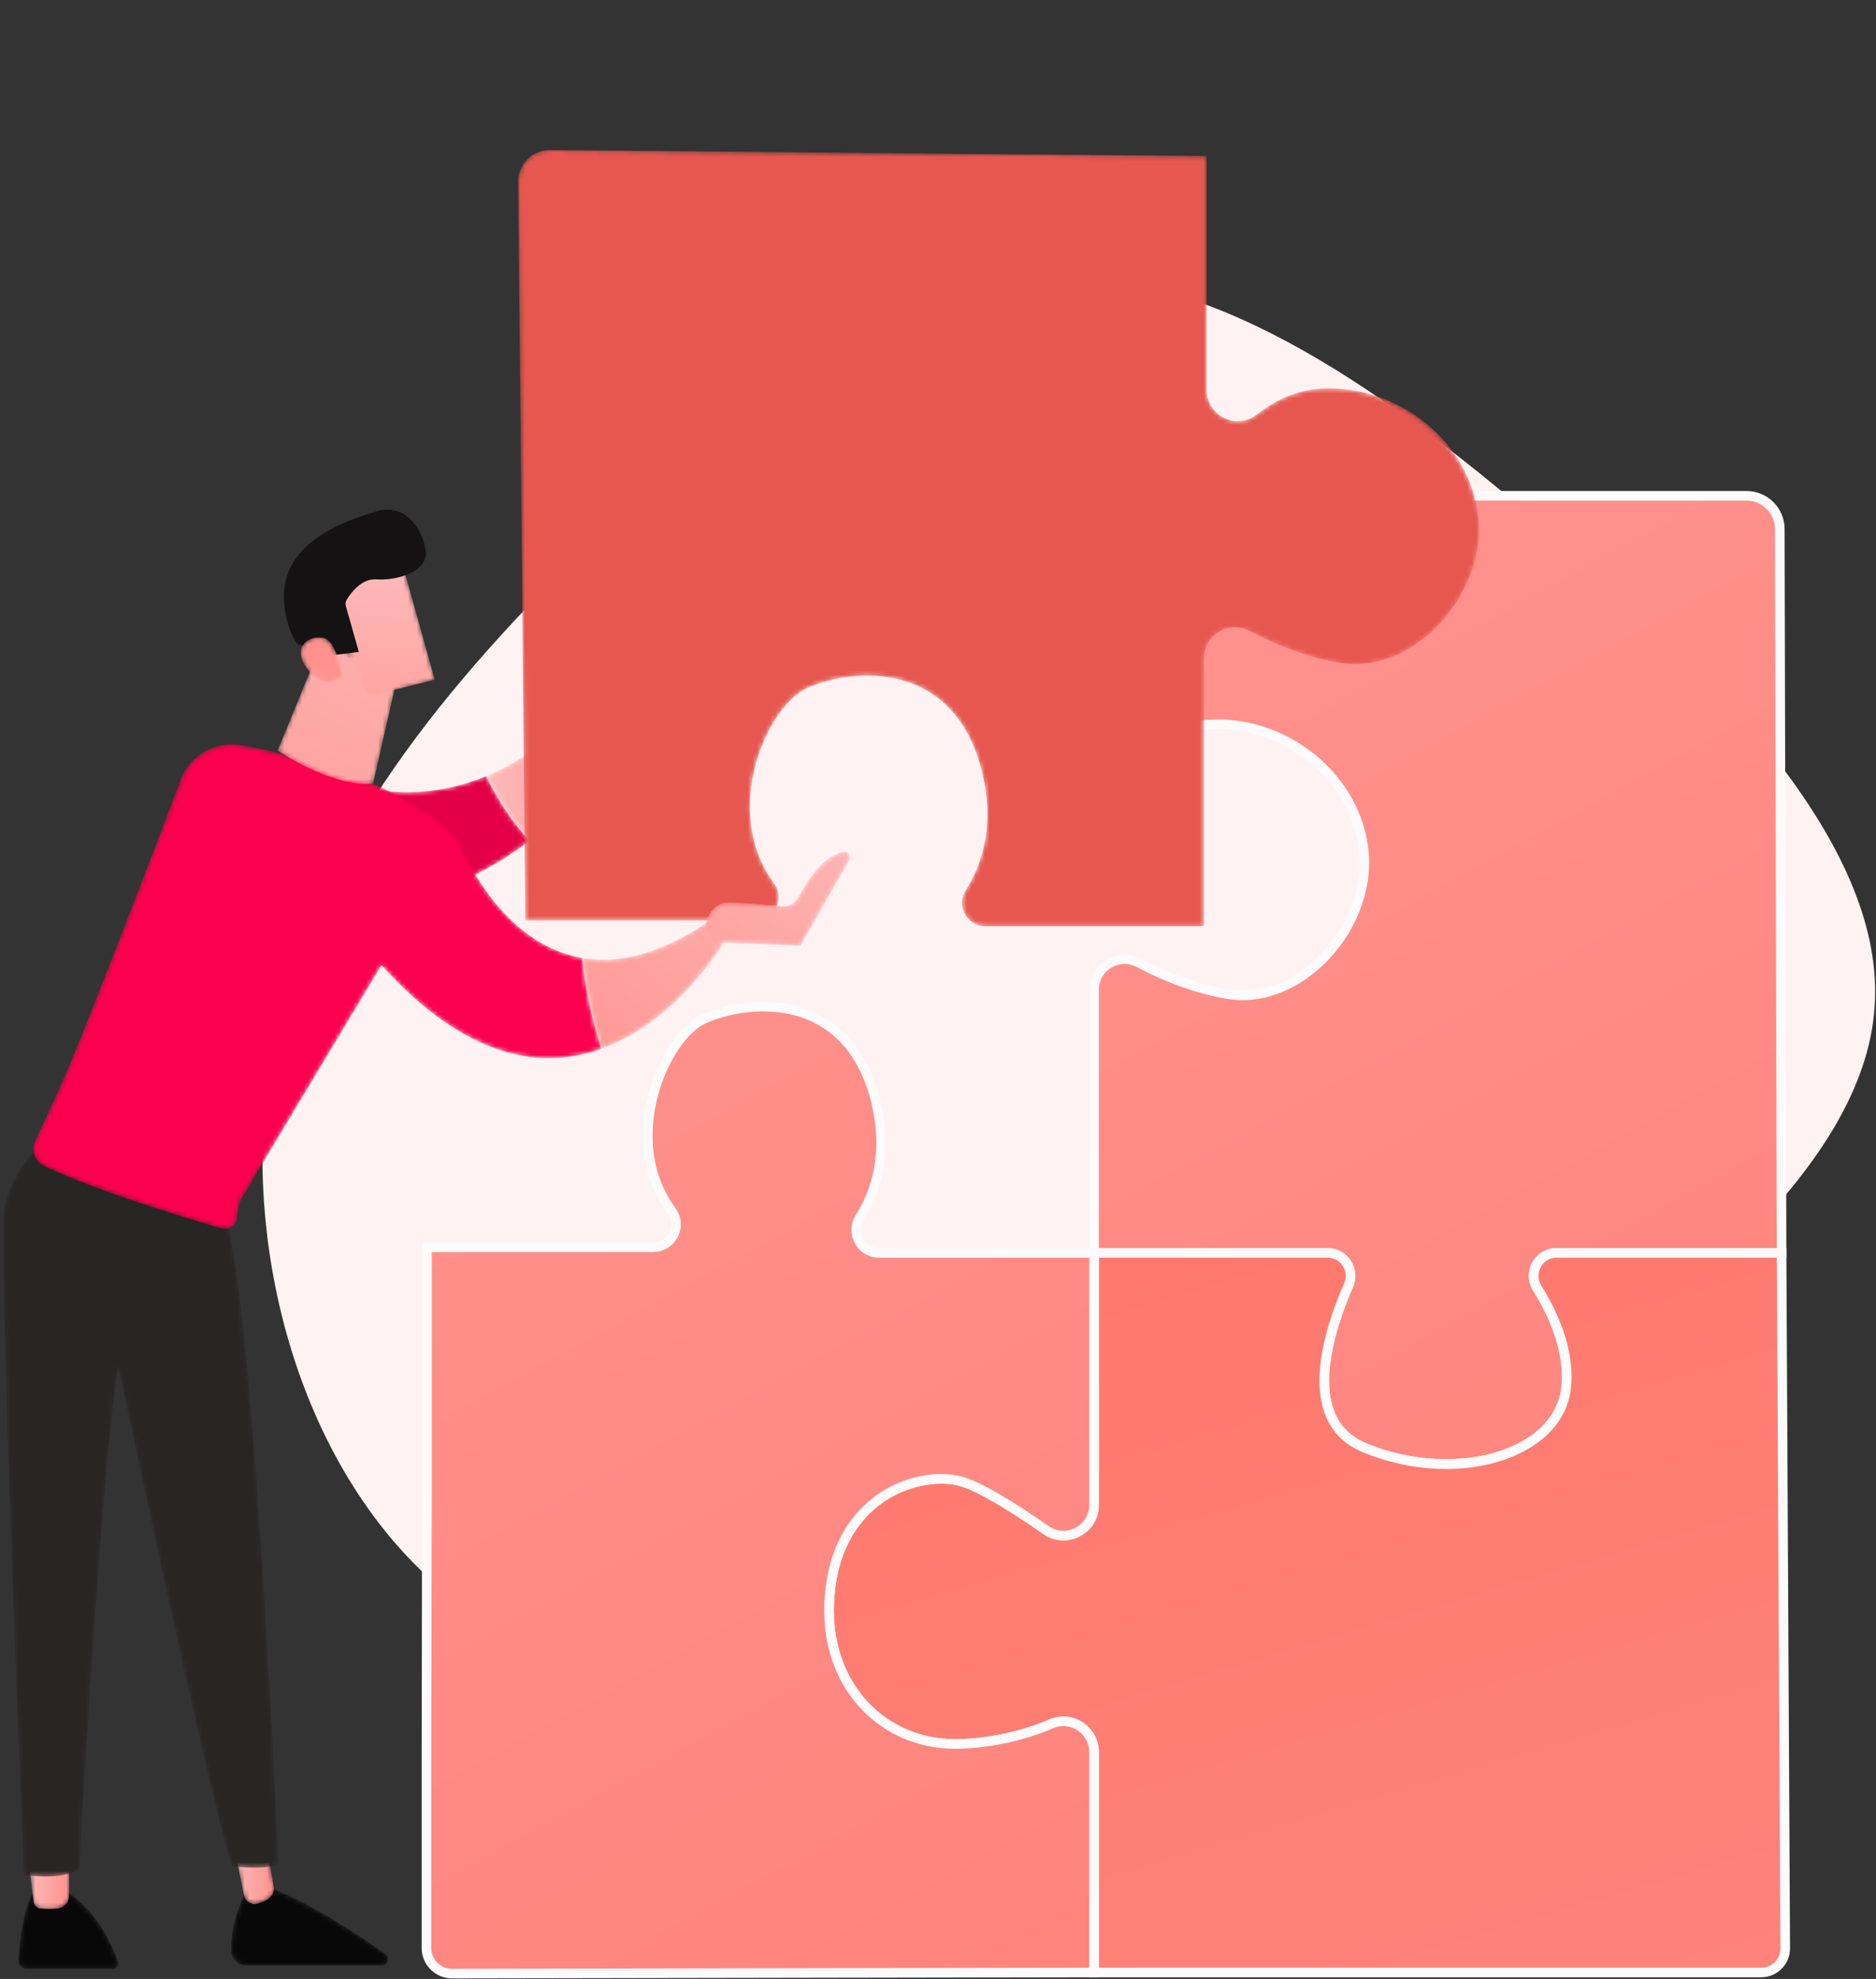
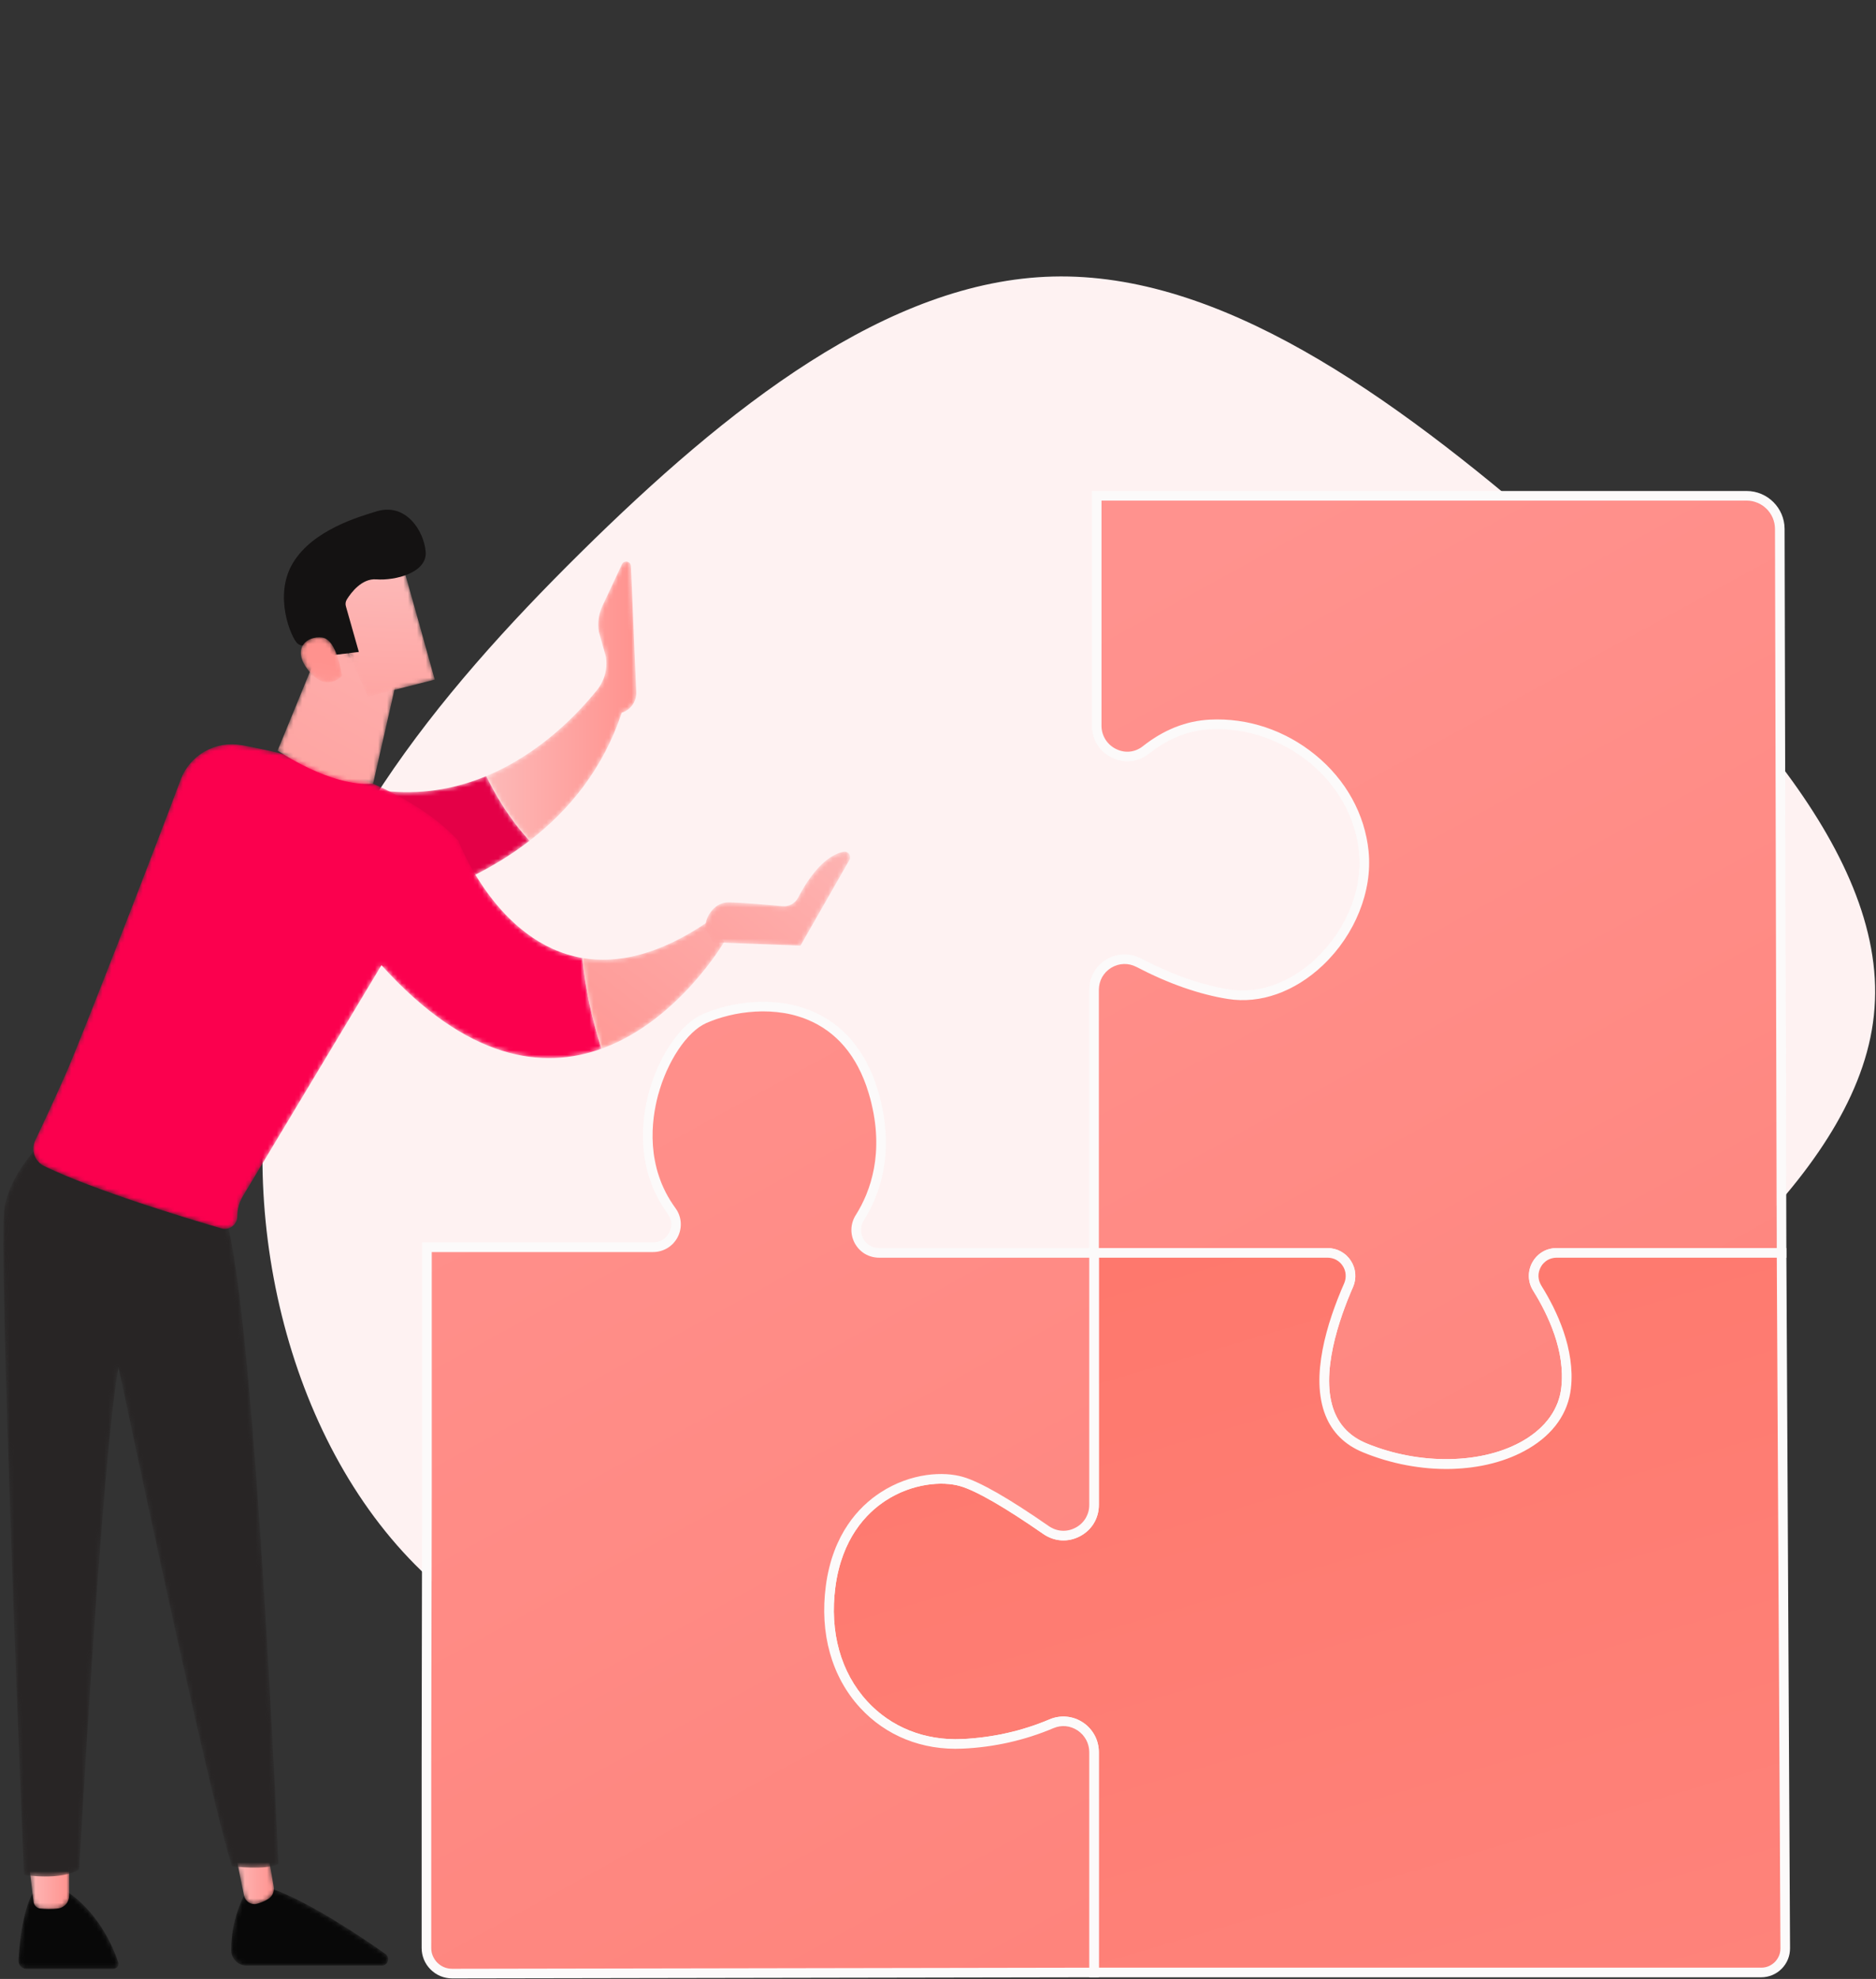
<svg xmlns="http://www.w3.org/2000/svg" xmlns:xlink="http://www.w3.org/1999/xlink" width="420px" height="443px" viewBox="0 0 420 443" version="1.1">
  <rect x="0" y="0" width="420" height="443" fill="#333333" stroke="none" />
  <title>image 2</title>
  <defs>
    <path d="M170.939,402.45 C164.637,402.45 158.43,402.197 152.337,401.693 C129.394,399.793 83.231,395.972 47.187,361.879 C-22.033,296.406 -11.373,159.548 54.891,78.975 C63.367,68.668 121.71,0 212.706,0 C213.314,0 213.923,0 214.535,0.009 C281.925,0.691 329.227,38.766 334.978,43.51 C341.568,48.945 355.367,61.168 368.654,80.253 C342.871,122.618 323.796,183.967 346.891,262.528 C347.621,265.012 349.867,266.47 352.19,266.47 C353.389,266.47 354.605,266.083 355.647,265.249 C361.259,260.749 369.899,253.038 378.952,242.005 C378.187,249.191 377.799,256.761 377.863,264.732 C377.926,272.498 377.831,279.861 377.591,286.835 C336.262,365.355 247.172,402.45 170.939,402.45" id="path-1" />
    <path d="M99.22,177.368 C102.831,183.157 106.61,191.418 105.691,199.681 C104.014,214.784 80.857,221.495 60.56,213.106 C46.092,207.125 52.251,187.5 56.981,176.724 C58.48,173.309 56.001,169.478 52.273,169.478 L0,169.478 L0,110.585 C0,105.443 5.442,102.136 9.999,104.516 C15.46,107.368 22.641,110.394 30.198,111.587 C46.136,114.103 62.073,96.484 60.395,79.705 C58.717,62.926 42.78,50.34 26.003,51.179 C20.229,51.468 15.42,53.872 11.595,56.903 C7.15,60.424 0.591,57.145 0.591,51.473 L0.591,0 L146.092,0 C150.189,0 153.513,3.317 153.523,7.415 L153.921,169.478 L103.558,169.478 C99.508,169.478 97.078,173.931 99.22,177.368" id="path-3" />
    <linearGradient x1="33.614%" y1="-2.549%" x2="144.955%" y2="290.299%" id="linearGradient-5">
      <stop stop-color="#FF928E" offset="0%" />
      <stop stop-color="#FD6F61" offset="100%" />
    </linearGradient>
    <path d="M59.335,161.087 L59.335,111.769 C59.335,106.86 54.335,103.496 49.817,105.41 C44.838,107.517 38.061,109.532 29.845,109.908 C11.523,110.747 -2.425,95.646 0.354,74.671 C3.134,53.695 20.972,48.66 29.668,51.179 C34.208,52.493 42.095,57.531 48.594,62.048 C53.131,65.201 59.335,61.949 59.335,56.42 L59.335,0 L111.608,0 C115.336,0 117.815,3.831 116.316,7.246 C111.586,18.022 105.427,37.647 119.895,43.627 C140.192,52.017 163.349,45.306 165.027,30.203 C165.945,21.94 162.166,13.679 158.556,7.89 C156.413,4.453 158.843,0 162.893,0 L213.256,0 L214.077,155.676 C214.093,158.661 211.678,161.087 208.695,161.087 L59.335,161.087" id="path-6" />
    <linearGradient x1="136.387%" y1="256.84%" x2="-0.189%" y2="-90.522%" id="linearGradient-8">
      <stop stop-color="#FF928E" offset="0%" />
      <stop stop-color="#FD6F61" offset="100%" />
    </linearGradient>
    <path d="M5.753,216.479 C2.578,216.485 0,213.911 0,210.735 L0,169.231 C0,163.878 0.106,114.175 0.106,108.731 L0.106,53.883 L50.735,53.883 C54.908,53.883 57.356,49.137 54.889,45.771 C43.038,29.606 53.379,6.598 62.225,2.704 C72.711,-1.912 94.101,-3.169 100.392,20.323 C103.669,32.561 100.661,41.496 97.029,47.25 C94.864,50.676 97.285,55.142 101.338,55.142 L149.463,55.142 L149.463,111.562 C149.463,117.09 143.259,120.342 138.722,117.19 C132.223,112.672 124.336,107.635 119.796,106.32 C111.1,103.802 93.262,108.837 90.482,129.812 C87.703,150.787 101.651,165.888 119.973,165.05 C128.188,164.674 134.966,162.658 139.945,160.552 C144.463,158.638 149.463,162.002 149.463,166.91 L149.463,216.229 L5.753,216.479" id="path-9" />
    <linearGradient x1="21.883%" y1="-14.316%" x2="135.721%" y2="293.626%" id="linearGradient-11">
      <stop stop-color="#FF928E" offset="0%" />
      <stop stop-color="#FD6F61" offset="100%" />
    </linearGradient>
    <path d="M3.118,1.019 C3.118,1.019 0.629,4.941 0.003,15.928 C-0.055,16.951 0.755,17.823 1.78,17.823 L21.245,17.823 C22.028,17.823 22.587,17.056 22.336,16.312 C21.196,12.937 17.747,4.704 10.052,0 L3.118,1.019" id="path-12" />
    <path d="M0,1.025 L1.101,10.258 C1.196,11.053 1.82,11.692 2.617,11.784 C3.681,11.906 5.229,11.993 6.733,11.744 C8.099,11.518 9.083,10.302 9.083,8.915 L9.083,0 L0,1.025" id="path-14" />
    <linearGradient x1="-0%" y1="50.002%" x2="99.999%" y2="50.002%" id="linearGradient-16">
      <stop stop-color="#FDBAB9" offset="0%" />
      <stop stop-color="#FF928E" offset="100%" />
    </linearGradient>
    <path d="M3.647,0 C3.647,0 -0.079,5.792 0.001,13.742 C0.02,15.615 1.587,17.106 3.46,17.106 L33.69,17.106 C35.106,17.106 35.681,15.287 34.522,14.474 C28.802,10.457 17.558,2.95 9.426,0 L3.647,0" id="path-17" />
    <path d="M0,4.429 L2.348,15.832 C2.611,17.108 3.858,17.965 5.129,17.682 C5.901,17.51 6.813,17.179 7.787,16.57 C8.712,15.991 9.181,14.89 8.992,13.815 L6.563,0 L0,4.429" id="path-19" />
    <linearGradient x1="0%" y1="50.003%" x2="100.001%" y2="50.003%" id="linearGradient-21">
      <stop stop-color="#FDBAB9" offset="0%" />
      <stop stop-color="#FF928E" offset="100%" />
    </linearGradient>
    <path d="M9.957,0 C9.957,0 1.792,7.198 0.256,15.862 C-1.281,24.523 4.609,165.315 4.609,165.315 C4.609,165.315 12.774,166.674 16.983,164.122 C16.983,164.122 21.975,72.75 25.769,51.636 C25.769,51.636 45.668,146.287 51.181,163.388 C51.181,163.388 59.047,164.345 61.583,162.848 C61.583,162.848 56.371,40.156 49.821,18.343 L9.957,0" id="path-22" />
    <path d="M11.364,18.921 C11.185,18.921 11.022,18.801 10.974,18.621 L7.546,5.466 L0.185,0.744 C-0.002,0.624 -0.056,0.374 0.064,0.186 C0.184,-0.002 0.433,-0.056 0.622,0.064 L8.115,4.873 C8.2,4.926 8.261,5.012 8.287,5.11 L11.755,18.417 C11.811,18.632 11.682,18.852 11.467,18.909 C11.432,18.918 11.398,18.921 11.364,18.921" id="path-24" />
    <path d="M43.354,3.45 C8.983,0.595 0,7.709 0,7.709 L16.518,33.791 C16.518,33.791 50.291,33.125 74.49,14.468 C69.962,9.59 66.817,4.198 64.799,0 C58.559,2.594 51.373,4.114 43.354,3.45" id="path-26" />
    <path d="M32.381,1.011 C32.335,-0.09 30.842,-0.391 30.374,0.607 L25.987,9.968 C25.141,11.777 24.869,13.802 25.209,15.771 L26.748,21.219 C27.208,23.876 26.514,26.598 24.831,28.704 C20.8,33.743 12.218,42.947 0,48.025 C2.018,52.222 5.163,57.615 9.691,62.493 C18.57,55.647 26.163,46.384 30.323,33.838 C32.316,33.226 33.648,31.348 33.568,29.265 L32.381,1.011" id="path-28" />
    <linearGradient x1="-9.42102499e-05%" y1="49.999%" x2="100.002%" y2="49.999%" id="linearGradient-30">
      <stop stop-color="#FDBAB9" offset="0%" />
      <stop stop-color="#FF928E" offset="100%" />
    </linearGradient>
    <path d="M95.131,21.553 C83.032,8.512 59.984,2.62 46.64,0.2 C40.794,-0.862 35.032,2.392 32.96,7.963 C26.955,24.108 10.623,66.114 7.458,73.333 C4.861,79.256 2.149,85.041 0.426,88.657 C-0.604,90.817 0.296,93.403 2.451,94.443 C13.678,99.855 33.88,105.978 42.07,108.368 C43.871,108.893 45.665,107.541 45.665,105.663 C45.665,104.072 46.097,102.509 46.916,101.144 L77.934,49.447 C97.266,70.887 114.197,72.847 127.202,68.154 C125.015,61.394 123.584,54.622 122.898,47.837 C103.684,44.544 95.131,21.553 95.131,21.553" id="path-31" />
    <path d="M31.759,4.625 L28.291,0 C17.065,7.711 7.682,9.539 0,8.223 C0.686,15.009 2.117,21.78 4.305,28.541 C21.439,22.358 31.759,4.625 31.759,4.625" id="path-33" />
    <linearGradient x1="183.832%" y1="-120.792%" x2="-44.575%" y2="134.625%" id="linearGradient-35">
      <stop stop-color="#FDBAB9" offset="0%" />
      <stop stop-color="#FF928E" offset="100%" />
    </linearGradient>
    <path d="M10.307,0 L0,25.156 C0,25.156 11.843,33.356 21.371,32.576 L26.515,9.954 L10.307,0" id="path-36" />
    <linearGradient x1="129.023%" y1="-114.247%" x2="-45.957%" y2="281.471%" id="linearGradient-38">
      <stop stop-color="#FDBAB9" offset="0%" />
      <stop stop-color="#FF928E" offset="100%" />
    </linearGradient>
    <path d="M18.042,1.477 C18.278,1.813 25.499,27.902 25.499,27.902 L10.517,31.709 L0,7.999 C0,7.999 14.09,-4.122 18.042,1.477" id="path-39" />
    <linearGradient x1="51.059%" y1="16.207%" x2="46.802%" y2="178.543%" id="linearGradient-41">
      <stop stop-color="#FDBAB9" offset="0%" />
      <stop stop-color="#FF928E" offset="100%" />
    </linearGradient>
    <path d="M9.218,8.632 C9.218,8.632 8.161,0.44 4.753,0.038 C1.346,-0.364 -1.97,2.438 1.418,7.036 C5.631,12.755 9.218,8.632 9.218,8.632" id="path-42" />
    <linearGradient x1="1.352%" y1="392.47%" x2="52.365%" y2="42.458%" id="linearGradient-44">
      <stop stop-color="#FDBAB9" offset="0%" />
      <stop stop-color="#FF928E" offset="100%" />
    </linearGradient>
    <path d="M100.2,165.74 C103.897,159.886 106.957,150.796 103.623,138.345 C97.223,114.443 75.46,115.724 64.792,120.419 C55.791,124.381 45.271,147.789 57.328,164.236 C59.837,167.66 57.347,172.489 53.102,172.489 L1.591,172.489 L0,7.084 C-0.036,3.158 3.154,-0.035 7.08,0 L154.151,1.341 L154.151,53.711 C154.151,59.481 160.821,62.817 165.345,59.234 C169.237,56.151 174.13,53.704 180.005,53.411 C197.073,52.557 213.289,65.362 214.995,82.433 C216.701,99.505 200.487,117.431 184.272,114.87 C176.583,113.657 169.278,110.577 163.721,107.676 C159.085,105.256 153.548,108.621 153.548,113.851 L153.548,173.769 L104.585,173.769 C100.462,173.769 97.998,169.228 100.2,165.74" id="path-45" />
    <path d="M1.753,20.296 L21.288,21.057 L32.233,1.893 C32.76,0.972 31.975,-0.184 30.935,0.025 C26.17,0.979 22.452,7.022 20.747,10.322 C20.082,11.613 18.69,12.358 17.245,12.221 C13.875,11.9 7.949,11.377 5.087,11.374 C1.657,11.369 -0.241,15.315 0.025,16.987 C0.078,17.329 0.123,17.535 0.123,17.535 L1.753,20.296" id="path-47" />
    <linearGradient x1="144.104%" y1="-24.93%" x2="-107.205%" y2="178.299%" id="linearGradient-49">
      <stop stop-color="#FDBAB9" offset="0%" />
      <stop stop-color="#FF928E" offset="100%" />
    </linearGradient>
  </defs>
  <g id="Page-1" stroke="none" stroke-width="1" fill="none" fill-rule="evenodd">
    <g id="Low-code-development_v02" transform="translate(-150, -2784)">
      <g id="Group-16" transform="translate(150.754, 2700)">
        <g id="Group-17" transform="translate(0, 84.882)">
          <path d="M347.299,119.153 C384.574,151.271 421.624,189.271 418.913,224.782 C416.428,260.068 374.408,292.865 337.133,319.555 C299.631,346.019 266.874,366.602 225.08,375.649 C183.061,384.697 132.004,382.661 99.473,355.971 C66.716,329.507 52.483,278.389 59.938,234.735 C67.393,191.08 96.536,155.116 129.293,122.772 C162.051,90.427 197.971,61.927 235.02,61.022 C272.07,60.118 310.023,86.808 347.299,119.153 Z" id="Path" fill="#FEF2F2" fill-rule="nonzero" />
          <g id="20943654">
            <g id="Group-5" transform="translate(6.712, 0)">
              <mask id="mask-2" fill="white">
                <use xlink:href="#path-1" />
              </mask>
              <g id="Clip-4" />
            </g>
            <g id="Group-12" transform="translate(244.183, 110.108)">
              <mask id="mask-4" fill="white">
                <use xlink:href="#path-3" />
              </mask>
              <g id="Clip-11" />
              <path d="M99.22,177.368 C102.831,183.157 106.61,191.418 105.691,199.681 C104.014,214.784 80.857,221.495 60.56,213.106 C46.092,207.125 52.251,187.5 56.981,176.724 C58.48,173.309 56.001,169.478 52.273,169.478 L0,169.478 L0,110.585 C0,105.443 5.442,102.136 9.999,104.516 C15.46,107.368 22.641,110.394 30.198,111.587 C46.136,114.103 62.073,96.484 60.395,79.705 C58.717,62.926 42.78,50.34 26.003,51.179 C20.229,51.468 15.42,53.872 11.595,56.903 C7.15,60.424 0.591,57.145 0.591,51.473 L0.591,0 L146.092,0 C150.189,0 153.513,3.317 153.523,7.415 L153.921,169.478 L103.558,169.478 C99.508,169.478 97.078,173.931 99.22,177.368" id="Fill-10" fill="url(#linearGradient-5)" mask="url(#mask-4)" />
            </g>
            <path d="M245.26,278.509 L296.456,278.509 C298.564,278.509 300.511,279.562 301.662,281.327 C302.821,283.1 303.003,285.32 302.149,287.264 C299.152,294.094 294.628,306.804 298.006,315.2 C299.307,318.435 301.712,320.796 305.154,322.218 C317.158,327.18 331.321,326.91 340.395,321.541 C345.361,318.604 348.269,314.5 348.805,309.67 C349.7,301.602 345.865,293.458 342.491,288.045 C341.267,286.084 341.203,283.711 342.32,281.697 C343.428,279.701 345.454,278.509 347.741,278.509 L397.025,278.509 L396.63,117.524 C396.62,114.029 393.771,111.185 390.274,111.185 L245.851,111.185 L245.851,161.581 C245.851,163.822 247.11,165.823 249.139,166.805 C251.147,167.776 253.378,167.537 255.11,166.166 C259.763,162.481 264.817,160.478 270.132,160.212 C278.591,159.788 286.972,162.593 293.725,168.108 C300.582,173.709 304.817,181.379 305.649,189.705 C306.539,198.622 302.6,208.406 295.365,215.242 C289.109,221.153 281.401,223.895 274.213,222.757 C267.766,221.74 260.86,219.325 253.684,215.578 C251.884,214.638 249.771,214.705 248.036,215.755 C246.297,216.81 245.26,218.656 245.26,220.693 L245.26,278.509 Z M323.049,327.965 C316.877,327.965 310.404,326.718 304.331,324.208 C300.335,322.555 297.534,319.795 296.008,316.004 C292.521,307.334 296.352,295.119 300.179,286.398 C300.738,285.122 300.62,283.667 299.861,282.504 C299.097,281.334 297.855,280.661 296.456,280.661 L243.107,280.661 L243.107,220.693 C243.107,217.897 244.532,215.363 246.92,213.914 C249.305,212.47 252.207,212.378 254.68,213.67 C261.648,217.308 268.334,219.651 274.549,220.631 C281.07,221.663 288.119,219.127 293.886,213.677 C300.647,207.29 304.333,198.187 303.507,189.919 C302.732,182.167 298.774,175.013 292.363,169.776 C286.117,164.673 278.05,161.966 270.239,162.362 C265.381,162.606 260.74,164.453 256.445,167.854 C254.089,169.722 250.929,170.062 248.201,168.743 C245.424,167.398 243.699,164.654 243.699,161.581 L243.699,109.032 L390.274,109.032 C394.954,109.032 398.769,112.839 398.781,117.52 L399.182,280.661 L347.741,280.661 C346.246,280.661 344.924,281.44 344.202,282.741 C343.471,284.061 343.512,285.617 344.315,286.906 C347.872,292.607 351.908,301.226 350.945,309.908 C350.33,315.436 347.061,320.099 341.491,323.394 C336.353,326.434 329.885,327.965 323.049,327.965 L323.049,327.965 Z" id="Fill-13" fill="#FCFAFA" />
            <g id="Group-16" transform="translate(184.847, 279.586)">
              <mask id="mask-7" fill="white">
                <use xlink:href="#path-6" />
              </mask>
              <g id="Clip-15" />
              <path d="M59.335,161.087 L59.335,111.769 C59.335,106.86 54.335,103.496 49.817,105.41 C44.838,107.517 38.061,109.532 29.845,109.908 C11.523,110.747 -2.425,95.646 0.354,74.671 C3.134,53.695 20.972,48.66 29.668,51.179 C34.208,52.493 42.095,57.531 48.594,62.048 C53.131,65.201 59.335,61.949 59.335,56.42 L59.335,0 L111.608,0 C115.336,0 117.815,3.831 116.316,7.246 C111.586,18.022 105.427,37.647 119.895,43.627 C140.192,52.017 163.349,45.306 165.027,30.203 C165.945,21.94 162.166,13.679 158.556,7.89 C156.413,4.453 158.843,0 162.893,0 L213.256,0 L214.077,155.676 C214.093,158.661 211.678,161.087 208.695,161.087 L59.335,161.087" id="Fill-14" fill="url(#linearGradient-8)" mask="url(#mask-7)" />
            </g>
            <path d="M245.26,439.597 L393.543,439.597 C394.697,439.597 395.781,439.147 396.595,438.327 C397.409,437.509 397.854,436.423 397.848,435.268 L397.033,280.661 L347.741,280.661 C346.246,280.661 344.924,281.44 344.202,282.741 C343.471,284.061 343.512,285.617 344.315,286.906 C347.872,292.607 351.908,301.226 350.943,309.908 C350.33,315.436 347.061,320.099 341.491,323.394 C331.713,329.178 317.126,329.498 304.331,324.208 C300.335,322.555 297.534,319.795 296.01,316.004 C292.521,307.334 296.352,295.12 300.179,286.398 C300.738,285.122 300.62,283.667 299.861,282.504 C299.097,281.334 297.855,280.661 296.456,280.661 L245.26,280.661 L245.26,336.006 C245.26,339.013 243.669,341.639 241.007,343.031 C238.349,344.421 235.29,344.228 232.828,342.517 C224.221,336.538 217.786,332.832 214.217,331.797 C210.173,330.628 203.438,331.18 197.508,335.054 C193.174,337.885 187.708,343.54 186.268,354.397 C184.939,364.427 187.464,373.5 193.377,379.947 C198.739,385.793 206.287,388.802 214.642,388.419 C221.471,388.106 228.067,386.62 234.244,384.004 C236.685,382.97 239.465,383.231 241.684,384.7 C243.923,386.184 245.26,388.672 245.26,391.354 L245.26,439.597 Z M393.543,441.75 L243.107,441.75 L243.107,391.354 C243.107,389.395 242.13,387.579 240.495,386.495 C238.856,385.409 236.884,385.224 235.083,385.986 C228.669,388.703 221.826,390.244 214.742,390.57 C205.742,390.978 197.591,387.726 191.792,381.402 C185.44,374.477 182.72,364.786 184.135,354.116 C185.682,342.449 191.62,336.331 196.331,333.253 C203.276,328.715 210.628,328.518 214.814,329.73 C218.659,330.844 225.133,334.551 234.055,340.75 C235.849,341.996 238.075,342.136 240.011,341.123 C241.95,340.109 243.107,338.197 243.107,336.006 L243.107,278.509 L296.456,278.509 C298.564,278.509 300.511,279.562 301.662,281.327 C302.821,283.1 303.003,285.32 302.149,287.264 C299.152,294.094 294.628,306.804 298.006,315.2 C299.307,318.435 301.712,320.796 305.154,322.218 C317.158,327.18 331.321,326.91 340.395,321.541 C345.361,318.604 348.269,314.5 348.805,309.67 C349.7,301.602 345.865,293.458 342.491,288.045 C341.267,286.084 341.203,283.711 342.32,281.697 C343.428,279.701 345.454,278.509 347.741,278.509 L399.174,278.509 L400,435.257 C400.009,436.987 399.342,438.618 398.121,439.846 C396.9,441.073 395.275,441.75 393.543,441.75 L393.543,441.75 Z" id="Fill-17" fill="#FCFAFA" />
            <g id="Group-20" transform="translate(94.72, 224.444)">
              <mask id="mask-10" fill="white">
                <use xlink:href="#path-9" />
              </mask>
              <g id="Clip-19" />
              <path d="M5.753,216.479 C2.578,216.485 0,213.911 0,210.735 L0,169.231 C0,163.878 0.106,114.175 0.106,108.731 L0.106,53.883 L50.735,53.883 C54.908,53.883 57.356,49.137 54.889,45.771 C43.038,29.606 53.379,6.598 62.225,2.704 C72.711,-1.912 94.101,-3.169 100.392,20.323 C103.669,32.561 100.661,41.496 97.029,47.25 C94.864,50.676 97.285,55.142 101.338,55.142 L149.463,55.142 L149.463,111.562 C149.463,117.09 143.259,120.342 138.722,117.19 C132.223,112.672 124.336,107.635 119.796,106.32 C111.1,103.802 93.262,108.837 90.482,129.812 C87.703,150.787 101.651,165.888 119.973,165.05 C128.188,164.674 134.966,162.658 139.945,160.552 C144.463,158.638 149.463,162.002 149.463,166.91 L149.463,216.229 L5.753,216.479" id="Fill-18" fill="url(#linearGradient-11)" mask="url(#mask-10)" />
            </g>
            <path d="M100.469,439.847 L100.473,440.923 L100.469,439.847 L243.107,439.599 L243.107,391.354 C243.107,389.395 242.13,387.579 240.495,386.495 C238.856,385.409 236.884,385.224 235.083,385.986 C228.669,388.703 221.826,390.244 214.742,390.57 C205.742,390.978 197.591,387.726 191.792,381.402 C185.44,374.477 182.72,364.786 184.135,354.116 C185.682,342.449 191.62,336.331 196.331,333.253 C203.276,328.715 210.628,328.518 214.814,329.73 C218.659,330.844 225.133,334.551 234.055,340.75 C235.849,341.996 238.075,342.136 240.011,341.123 C241.95,340.109 243.107,338.197 243.107,336.006 L243.107,280.661 L196.057,280.661 C193.768,280.661 191.743,279.467 190.639,277.466 C189.528,275.448 189.602,273.075 190.837,271.12 C194.111,265.937 197.329,257.207 194.073,245.046 C191.837,236.697 187.494,230.924 181.167,227.888 C172.964,223.952 163.224,225.56 157.379,228.134 C153.054,230.036 148.606,236.703 146.558,244.345 C145.101,249.784 143.672,260.297 150.475,269.578 C151.851,271.454 152.049,273.912 150.994,275.995 C149.929,278.097 147.806,279.404 145.454,279.404 L95.902,279.404 L95.902,333.175 C95.902,335.908 95.876,349.802 95.849,363.636 C95.822,377.353 95.795,391.01 95.795,393.675 L95.795,435.18 C95.795,436.428 96.282,437.601 97.166,438.482 C98.047,439.363 99.217,439.847 100.462,439.847 L100.469,439.847 Z M100.462,442 C98.643,442 96.932,441.291 95.645,440.005 C94.354,438.718 93.644,437.003 93.644,435.18 L93.644,393.675 C93.644,391.01 93.669,377.35 93.696,363.633 C93.723,349.801 93.75,335.908 93.75,333.175 L93.75,277.251 L145.454,277.251 C147.015,277.251 148.367,276.418 149.074,275.023 C149.771,273.646 149.646,272.088 148.74,270.852 C141.406,260.845 142.922,249.601 144.48,243.788 C146.684,235.558 151.633,228.311 156.511,226.163 C162.775,223.406 173.236,221.696 182.098,225.948 C189.017,229.268 193.745,235.506 196.151,244.489 C199.609,257.402 196.16,266.723 192.657,272.269 C191.846,273.553 191.797,275.106 192.526,276.427 C193.244,277.731 194.563,278.509 196.057,278.509 L245.26,278.509 L245.26,336.006 C245.26,339.013 243.669,341.639 241.007,343.031 C238.349,344.421 235.29,344.228 232.828,342.517 C224.221,336.538 217.786,332.832 214.217,331.797 C210.173,330.628 203.438,331.18 197.508,335.054 C193.174,337.885 187.708,343.54 186.268,354.397 C184.939,364.427 187.464,373.5 193.377,379.947 C198.739,385.793 206.287,388.802 214.642,388.419 C221.471,388.106 228.067,386.62 234.244,384.004 C236.685,382.97 239.465,383.231 241.684,384.7 C243.923,386.184 245.26,388.672 245.26,391.354 L245.26,441.747 L100.474,442 L100.462,442 L100.462,442 Z" id="Fill-21" fill="#FCFAFA" />
            <g id="Group-24" transform="translate(3.372, 422.032)">
              <mask id="mask-13" fill="white">
                <use xlink:href="#path-12" />
              </mask>
              <g id="Clip-23" />
              <path d="M3.118,1.019 C3.118,1.019 0.629,4.941 0.003,15.928 C-0.055,16.951 0.755,17.823 1.78,17.823 L21.245,17.823 C22.028,17.823 22.587,17.056 22.336,16.312 C21.196,12.937 17.747,4.704 10.052,0 L3.118,1.019" id="Fill-22" fill="#080808" mask="url(#mask-13)" />
            </g>
            <g id="Group-27" transform="translate(5.644, 414.582)">
              <mask id="mask-15" fill="white">
                <use xlink:href="#path-14" />
              </mask>
              <g id="Clip-26" />
              <path d="M0,1.025 L1.101,10.258 C1.196,11.053 1.82,11.692 2.617,11.784 C3.681,11.906 5.229,11.993 6.733,11.744 C8.099,11.518 9.083,10.302 9.083,8.915 L9.083,0 L0,1.025" id="Fill-25" fill="url(#linearGradient-16)" mask="url(#mask-15)" />
            </g>
            <g id="Group-30" transform="translate(51.002, 422.032)">
              <mask id="mask-18" fill="white">
                <use xlink:href="#path-17" />
              </mask>
              <g id="Clip-29" />
              <path d="M3.647,0 C3.647,0 -0.079,5.792 0.001,13.742 C0.02,15.615 1.587,17.106 3.46,17.106 L33.69,17.106 C35.106,17.106 35.681,15.287 34.522,14.474 C28.802,10.457 17.558,2.95 9.426,0 L3.647,0" id="Fill-28" fill="#080808" mask="url(#mask-18)" />
            </g>
            <g id="Group-33" transform="translate(51.535, 407.632)">
              <mask id="mask-20" fill="white">
                <use xlink:href="#path-19" />
              </mask>
              <g id="Clip-32" />
              <path d="M0,4.429 L2.348,15.832 C2.611,17.108 3.858,17.965 5.129,17.682 C5.901,17.51 6.813,17.179 7.787,16.57 C8.712,15.991 9.181,14.89 8.992,13.815 L6.563,0 L0,4.429" id="Fill-31" fill="url(#linearGradient-21)" mask="url(#mask-20)" />
            </g>
            <g id="Group-36" transform="translate(0, 253.517)">
              <mask id="mask-23" fill="white">
                <use xlink:href="#path-22" />
              </mask>
              <g id="Clip-35" />
              <path d="M9.957,0 C9.957,0 1.792,7.198 0.256,15.862 C-1.281,24.523 4.609,165.315 4.609,165.315 C4.609,165.315 12.774,166.674 16.983,164.122 C16.983,164.122 21.975,72.75 25.769,51.636 C25.769,51.636 45.668,146.287 51.181,163.388 C51.181,163.388 59.047,164.345 61.583,162.848 C61.583,162.848 56.371,40.156 49.821,18.343 L9.957,0" id="Fill-34" fill="#282525" mask="url(#mask-23)" />
            </g>
            <g id="Group-39" transform="translate(14.167, 282.779)">
              <mask id="mask-25" fill="white">
                <use xlink:href="#path-24" />
              </mask>
              <g id="Clip-38" />
            </g>
            <g id="Group-42" transform="translate(43.322, 172.85)">
              <mask id="mask-27" fill="white">
                <use xlink:href="#path-26" />
              </mask>
              <g id="Clip-41" />
              <path d="M43.354,3.45 C8.983,0.595 0,7.709 0,7.709 L16.518,33.791 C16.518,33.791 50.291,33.125 74.49,14.468 C69.962,9.59 66.817,4.198 64.799,0 C58.559,2.594 51.373,4.114 43.354,3.45" id="Fill-40" fill="#E40047" mask="url(#mask-27)" />
            </g>
            <g id="Group-45" transform="translate(108.12, 124.826)">
              <mask id="mask-29" fill="white">
                <use xlink:href="#path-28" />
              </mask>
              <g id="Clip-44" />
              <path d="M32.381,1.011 C32.335,-0.09 30.842,-0.391 30.374,0.607 L25.987,9.968 C25.141,11.777 24.869,13.802 25.209,15.771 L26.748,21.219 C27.208,23.876 26.514,26.598 24.831,28.704 C20.8,33.743 12.218,42.947 0,48.025 C2.018,52.222 5.163,57.615 9.691,62.493 C18.57,55.647 26.163,46.384 30.323,33.838 C32.316,33.226 33.648,31.348 33.568,29.265 L32.381,1.011" id="Fill-43" fill="url(#linearGradient-30)" mask="url(#mask-29)" />
            </g>
            <g id="Group-48" transform="translate(6.712, 165.734)">
              <mask id="mask-32" fill="white">
                <use xlink:href="#path-31" />
              </mask>
              <g id="Clip-47" />
              <path d="M95.131,21.553 C83.032,8.512 59.984,2.62 46.64,0.2 C40.794,-0.862 35.032,2.392 32.96,7.963 C26.955,24.108 10.623,66.114 7.458,73.333 C4.861,79.256 2.149,85.041 0.426,88.657 C-0.604,90.817 0.296,93.403 2.451,94.443 C13.678,99.855 33.88,105.978 42.07,108.368 C43.871,108.893 45.665,107.541 45.665,105.663 C45.665,104.072 46.097,102.509 46.916,101.144 L77.934,49.447 C97.266,70.887 114.197,72.847 127.202,68.154 C125.015,61.394 123.584,54.622 122.898,47.837 C103.684,44.544 95.131,21.553 95.131,21.553" id="Fill-46" fill="#FB004E" mask="url(#mask-32)" />
            </g>
            <g id="Group-51" transform="translate(129.61, 205.347)">
              <mask id="mask-34" fill="white">
                <use xlink:href="#path-33" />
              </mask>
              <g id="Clip-50" />
              <path d="M31.759,4.625 L28.291,0 C17.065,7.711 7.682,9.539 0,8.223 C0.686,15.009 2.117,21.78 4.305,28.541 C21.439,22.358 31.759,4.625 31.759,4.625" id="Fill-49" fill="url(#linearGradient-35)" mask="url(#mask-34)" />
            </g>
            <g id="Group-54" transform="translate(61.4, 141.983)">
              <mask id="mask-37" fill="white">
                <use xlink:href="#path-36" />
              </mask>
              <g id="Clip-53" />
              <path d="M10.307,0 L0,25.156 C0,25.156 11.843,33.356 21.371,32.576 L26.515,9.954 L10.307,0" id="Fill-52" fill="url(#linearGradient-38)" mask="url(#mask-37)" />
            </g>
            <g id="Group-57" transform="translate(71.076, 123.355)">
              <mask id="mask-40" fill="white">
                <use xlink:href="#path-39" />
              </mask>
              <g id="Clip-56" />
              <path d="M18.042,1.477 C18.278,1.813 25.499,27.902 25.499,27.902 L10.517,31.709 L0,7.999 C0,7.999 14.09,-4.122 18.042,1.477" id="Fill-55" fill="url(#linearGradient-41)" mask="url(#mask-40)" />
            </g>
            <g id="Group-60" transform="translate(62.811, 113.208)" fill="#141212">
              <path d="M16.774,31.856 L11.292,32.526 C7.779,31.036 5.5,30.337 4.453,30.43 C3.939,30.476 3.433,30.31 3.044,29.969 C1.671,28.764 -2.458,19.296 2.053,11.87 C6.563,4.444 17.015,1.541 20.703,0.393 C27.247,-1.645 31.328,4.679 31.733,9.399 C32.137,14.117 24.916,15.924 20.67,15.604 C17.441,15.362 15.044,18.564 14.081,20.112 C13.776,20.602 13.715,21.204 13.907,21.748 L16.774,31.856 Z" id="Fill-58" />
            </g>
            <g id="Group-63" transform="translate(66.592, 141.787)">
              <mask id="mask-43" fill="white">
                <use xlink:href="#path-42" />
              </mask>
              <g id="Clip-62" />
              <path d="M9.218,8.632 C9.218,8.632 8.161,0.44 4.753,0.038 C1.346,-0.364 -1.97,2.438 1.418,7.036 C5.631,12.755 9.218,8.632 9.218,8.632" id="Fill-61" fill="url(#linearGradient-44)" mask="url(#mask-43)" />
            </g>
            <g id="Group-66" transform="translate(115.251, 32.695)">
              <mask id="mask-46" fill="white">
                <use xlink:href="#path-45" />
              </mask>
              <g id="Clip-65" />
-               <path d="M100.2,165.74 C103.897,159.886 106.957,150.796 103.623,138.345 C97.223,114.443 75.46,115.724 64.792,120.419 C55.791,124.381 45.271,147.789 57.328,164.236 C59.837,167.66 57.347,172.489 53.102,172.489 L1.591,172.489 L0,7.084 C-0.036,3.158 3.154,-0.035 7.08,0 L154.151,1.341 L154.151,53.711 C154.151,59.481 160.821,62.817 165.345,59.234 C169.237,56.151 174.13,53.704 180.005,53.411 C197.073,52.557 213.289,65.362 214.995,82.433 C216.701,99.505 200.487,117.431 184.272,114.87 C176.583,113.657 169.278,110.577 163.721,107.676 C159.085,105.256 153.548,108.621 153.548,113.851 L153.548,173.769 L104.585,173.769 C100.462,173.769 97.998,169.228 100.2,165.74" id="Fill-64" fill="#E65750" mask="url(#mask-46)" />
            </g>
            <g id="Group-69" transform="translate(157.17, 189.76)">
              <mask id="mask-48" fill="white">
                <use xlink:href="#path-47" />
              </mask>
              <g id="Clip-68" />
              <path d="M1.753,20.296 L21.288,21.057 L32.233,1.893 C32.76,0.972 31.975,-0.184 30.935,0.025 C26.17,0.979 22.452,7.022 20.747,10.322 C20.082,11.613 18.69,12.358 17.245,12.221 C13.875,11.9 7.949,11.377 5.087,11.374 C1.657,11.369 -0.241,15.315 0.025,16.987 C0.078,17.329 0.123,17.535 0.123,17.535 L1.753,20.296" id="Fill-67" fill="url(#linearGradient-49)" mask="url(#mask-48)" />
            </g>
          </g>
        </g>
      </g>
    </g>
  </g>
</svg>